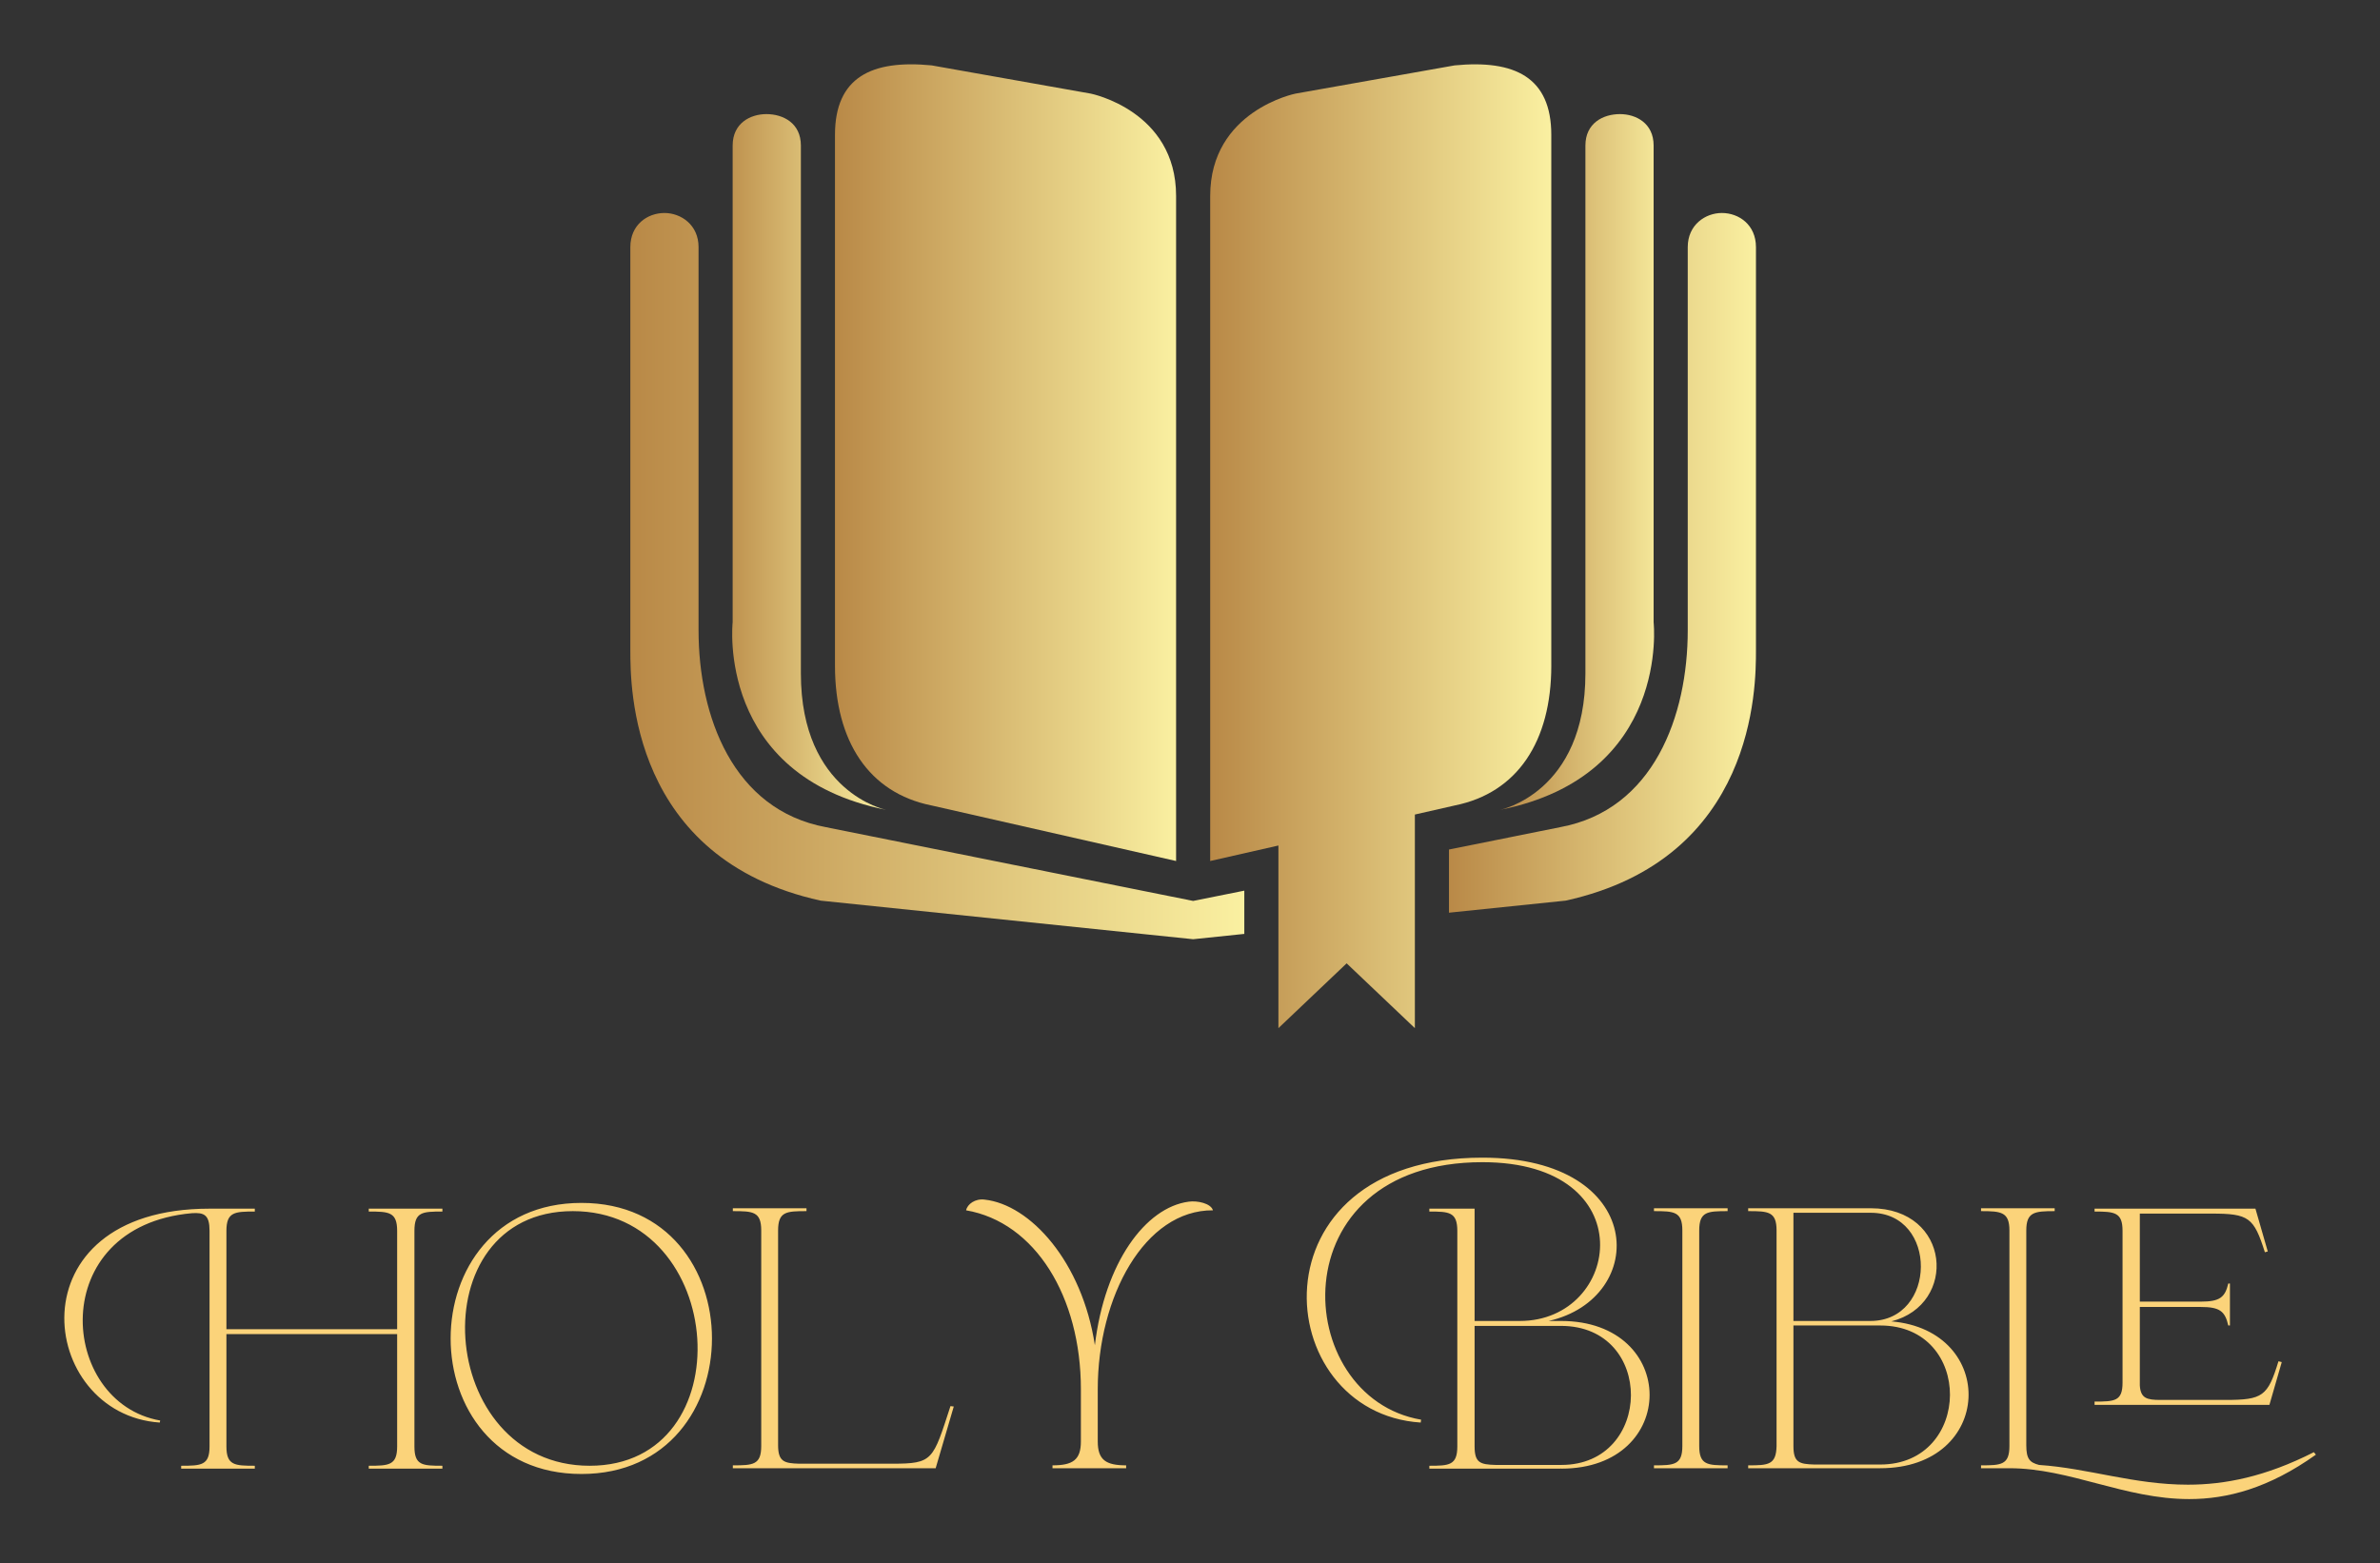
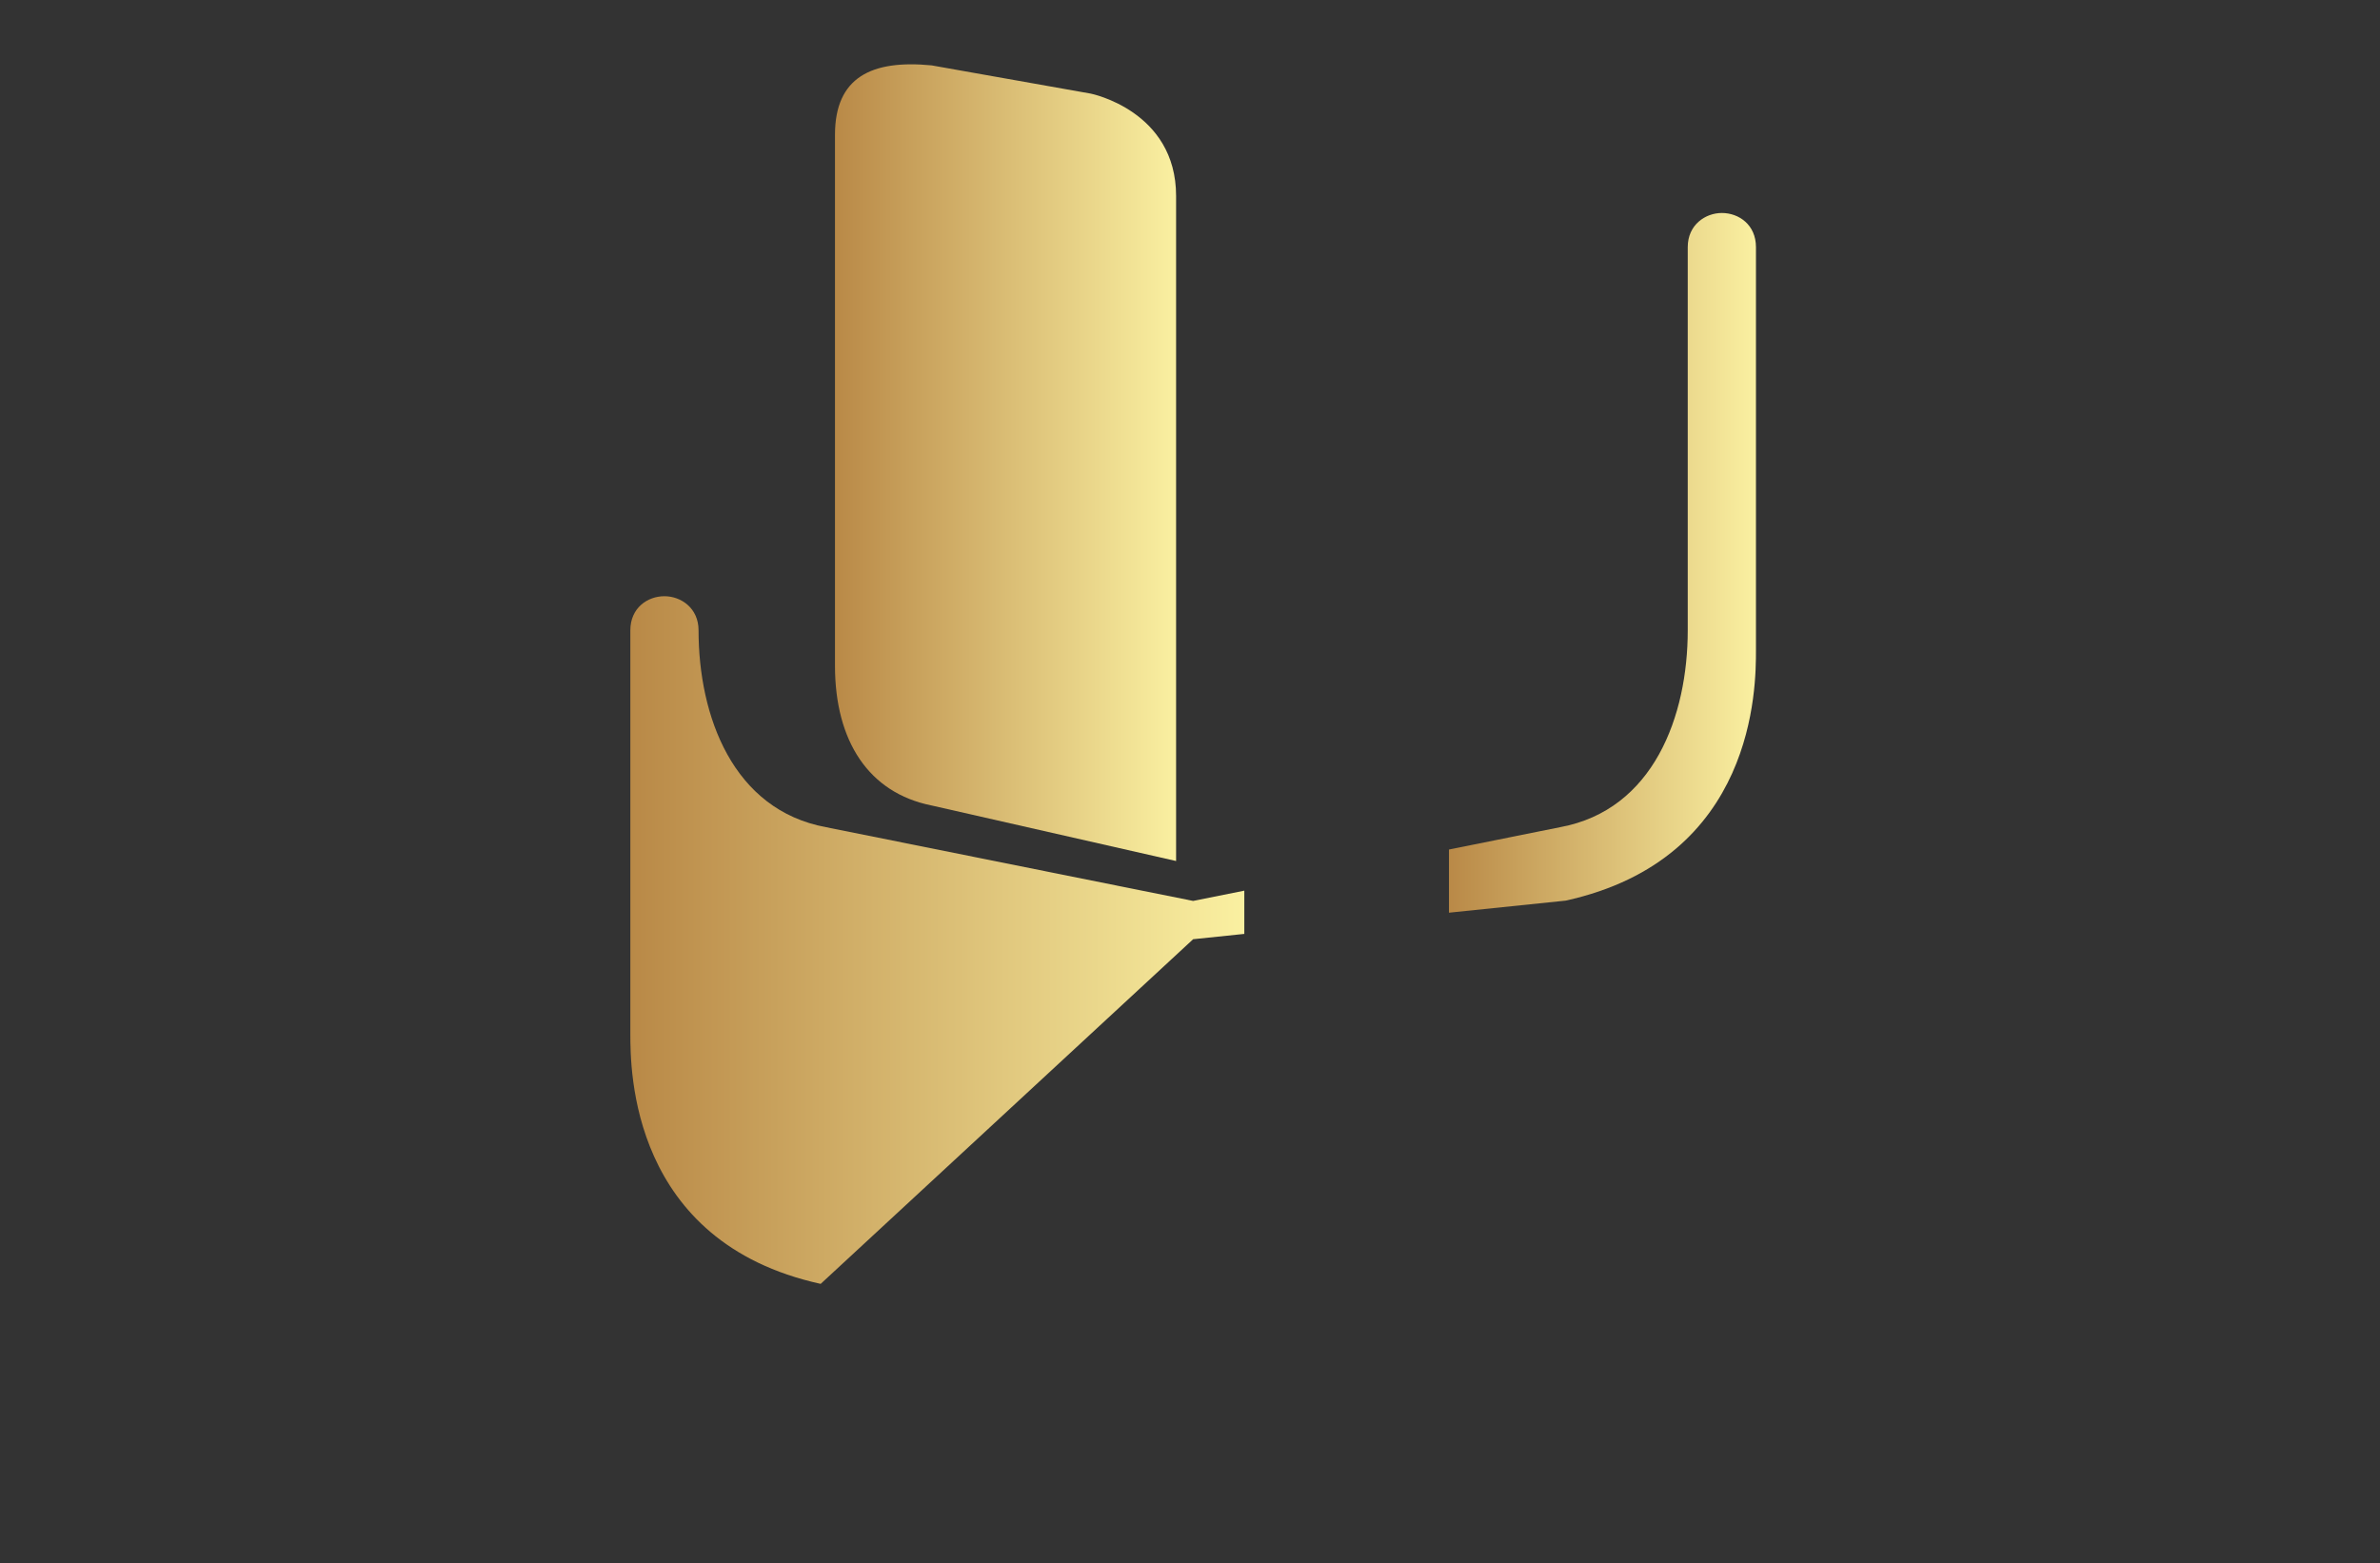
<svg xmlns="http://www.w3.org/2000/svg" version="1.1" width="3171.429" height="2083.531" viewBox="0 0 3171.429 2083.531">
  <rect x="0" y="0" width="3171.429" height="2083.531" fill="#333333" stroke="none" />
  <g transform="scale(8.571) translate(10, 10)">
    <defs id="SvgjsDefs2203">
      <linearGradient id="SvgjsLinearGradient2208">
        <stop id="SvgjsStop2209" stop-color="#b98947" offset="0" />
        <stop id="SvgjsStop2210" stop-color="#faf0a1" offset="1" />
      </linearGradient>
    </defs>
    <g id="SvgjsG2204" featureKey="symbolFeature-0" transform="matrix(1.75,0,0,1.75,87.998,0.001)" fill="url(#SvgjsLinearGradient2208)">
-       <path fill="url(#SvgjsLinearGradient2208)" d="M73.271,65.844c5.517-1.118,8.547-5.664,8.547-12.416V6.264c0-5.108-3.237-6.689-8.588-6.169l-14.14,2.509  c0,0-7.575,1.515-7.575,9.091c0,4.545,0,59.091,0,59.091l6.061-1.376v16.226l6.061-5.757l6.061,5.757V66.657L73.271,65.844z" />
-       <path fill="url(#SvgjsLinearGradient2208)" d="M77.272,66.241c15.151-3.03,13.637-16.666,13.637-16.666V7.214c0-1.987-1.57-2.791-2.995-2.791  c-1.496,0-3.065,0.804-3.065,2.791V54.12C84.849,64.726,77.272,66.241,77.272,66.241z" />
-       <path fill="url(#SvgjsLinearGradient2208)" d="M22.727,66.241c0,0-7.576-1.515-7.576-12.121V7.214c0-1.987-1.57-2.791-3.065-2.791  c-1.423,0-2.996,0.804-2.996,2.791v42.361C9.091,49.575,7.576,63.21,22.727,66.241z" />
-       <path fill="url(#SvgjsLinearGradient2208)" d="M17.384,67.781C9.091,66.241,6.061,57.89,6.061,50.289V16.239c0-1.983-1.57-3.03-3.03-3.03  c-1.515,0-3.03,1.047-3.03,3.03v35.844c0,3.185,0,18.505,16.909,22.225L50,77.735l4.546-0.472V73.42L50,74.333L17.384,67.781z" />
+       <path fill="url(#SvgjsLinearGradient2208)" d="M17.384,67.781C9.091,66.241,6.061,57.89,6.061,50.289c0-1.983-1.57-3.03-3.03-3.03  c-1.515,0-3.03,1.047-3.03,3.03v35.844c0,3.185,0,18.505,16.909,22.225L50,77.735l4.546-0.472V73.42L50,74.333L17.384,67.781z" />
      <path fill="url(#SvgjsLinearGradient2208)" d="M26.728,65.844l21.757,4.942c0,0,0-54.546,0-59.091c0-7.576-7.576-9.091-7.576-9.091l-14.14-2.51  c-5.35-0.521-8.588,1.06-8.588,6.169v47.165C18.182,60.18,21.212,64.726,26.728,65.844z" />
      <path fill="url(#SvgjsLinearGradient2208)" d="M96.97,13.209c-1.46,0-3.03,1.047-3.03,3.03v34.046c0,7.605-3.03,15.954-11.322,17.492l-9.89,1.989v5.613  l10.363-1.072C100,70.588,100,55.268,100,52.083V16.239C100,14.257,98.484,13.209,96.97,13.209z" />
    </g>
    <g id="SvgjsG2205" featureKey="HWvxnO-0" transform="matrix(3.198,0,0,3.198,1.216,154.268)" fill="#fbd37a">
-       <path d="M7.5 18.96 c0 0.92 0.4 0.94 1.38 0.94 l0 0.14 l-3.58 0 l0 -0.14 c0.98 0 1.38 -0.02 1.38 -0.94 l0 -10.48 c0 -0.78 -0.26 -0.9 -0.86 -0.86 c-7.14 0.64 -6.48 9.22 -1.54 10.08 l-0.02 0.1 c-5.94 -0.4 -7.22 -10.4 2.42 -10.4 l2.2 0 l0 0.14 c-0.98 0 -1.38 0.02 -1.38 0.94 l0 4.78 l8.3 0 l0 -4.78 c0 -0.92 -0.4 -0.94 -1.38 -0.94 l0 -0.14 l3.58 0 l0 0.14 c-0.98 0 -1.36 0.02 -1.36 0.94 l0 10.48 c0 0.92 0.38 0.94 1.36 0.94 l0 0.14 l-3.58 0 l0 -0.14 c0.98 0 1.38 -0.02 1.38 -0.94 l0 -5.46 l-8.3 0 l0 5.46 z M24.76 7.12 c8.46 0 8.46 13.18 0 13.18 c-8.48 0 -8.48 -13.18 0 -13.18 z M24.34 7.52 c-7.52 0 -6.68 12.38 0.82 12.38 s6.72 -12.38 -0.82 -12.38 z M42.7 17 l0.16 0.02 l-0.88 3 l-9.86 0 l0 -0.14 c0.98 0 1.38 -0.02 1.38 -0.94 l0 -10.48 c0 -0.92 -0.4 -0.94 -1.38 -0.94 l0 -0.14 l3.58 0 l0 0.14 c-0.98 0 -1.38 0.02 -1.38 0.94 l0 10.44 c0 0.8 0.3 0.88 1.02 0.9 l4.52 0 c2 0 1.98 -0.16 2.84 -2.8 z M49.86 18.72 c0 0.9 0.4 1.16 1.38 1.16 l0 0.14 l-3.58 0 l0 -0.14 c0.98 0 1.38 -0.26 1.38 -1.16 l0 -2.54 c0 -4.5 -2.22 -8.12 -5.58 -8.7 c0.06 -0.3 0.44 -0.58 0.9 -0.52 c2.22 0.24 4.74 3.02 5.36 7.08 c0.48 -4.02 2.46 -6.7 4.56 -6.98 c0.42 -0.06 1.08 0.08 1.18 0.42 c-3.32 -0.02 -5.6 4.2 -5.6 8.7 l0 2.54 z M72.4 20.04 l-0.02 -0.02 l0 0.02 l-6.4 0 l0 -0.14 c0.96 0 1.36 -0.02 1.36 -0.94 l0 -10.48 c0 -0.92 -0.4 -0.94 -1.36 -0.94 l0 -0.14 l2.2 0 l0 5.46 l2.2 0 c4.94 0 6.06 -7.72 -1.82 -7.72 c-9.98 0 -9.32 11.44 -2.98 12.52 l-0.02 0.14 c-7.36 -0.48 -8.36 -12.88 3 -12.88 c8.02 0 8.1 6.84 3.22 7.94 l0.6 0 c5.74 0 5.74 7.18 0.02 7.18 z M68.18 18.96 c0 0.8 0.28 0.88 1.02 0.9 l3.2 0 c4.46 0 4.56 -6.76 -0.02 -6.76 l-4.2 0 l0 5.86 z M79.1 18.94 c0 0.92 0.4 0.94 1.38 0.94 l0 0.14 l-3.58 0 l0 -0.14 c0.98 0 1.38 -0.02 1.38 -0.94 l0 -10.48 c0 -0.92 -0.4 -0.94 -1.38 -0.94 l0 -0.14 l3.58 0 l0 0.14 c-0.98 0 -1.38 0.02 -1.38 0.94 l0 10.48 z M88.44 12.88 c5.18 0.44 5 7.14 -0.54 7.14 l-6.42 0 l0 -0.14 c0.98 0 1.36 -0.02 1.38 -0.94 l0 -10.48 c0 -0.92 -0.4 -0.94 -1.38 -0.94 l0 -0.14 l5.96 0 c3.9 0 4.24 4.68 1 5.5 z M83.68 7.6 l0 5.26 l3.74 0 c3.24 0 3.3 -5.26 0.02 -5.26 l-3.76 0 z M83.68 18.94 c0 0.8 0.28 0.88 1.02 0.9 l3.2 0 c4.48 0 4.56 -6.76 0 -6.76 l-4.22 0 l0 5.86 z M109.08 19.36 c-2.3 1.64 -4.32 2.16 -6.16 2.16 c-3.14 0 -5.8 -1.5 -8.74 -1.5 l-1.38 0 l0 -0.14 c0.98 0 1.38 -0.02 1.38 -0.94 l0 -10.48 c0 -0.9 -0.4 -0.94 -1.38 -0.94 l0 -0.14 l3.58 0 l0 0.14 c-0.98 0 -1.38 0.04 -1.38 0.94 l0 10.44 c0 0.66 0.16 0.84 0.62 0.96 c2.4 0.16 4.6 0.96 7.24 0.96 c1.78 0 3.76 -0.38 6.12 -1.58 z M107.26 14.82 l0.16 0.04 l-0.6 2.08 l-8.5 0 l0 -0.16 c0.98 0 1.36 -0.02 1.36 -0.92 l0 -7.38 c0 -0.9 -0.38 -0.94 -1.36 -0.94 l0 -0.14 l7.82 0 l0.6 2.08 l-0.14 0.04 c-0.54 -1.7 -0.78 -1.88 -2.6 -1.88 l-3.48 0 l0 4.28 l2.96 0 c0.92 0 1.18 -0.2 1.34 -0.88 l0.08 0 l0 2.04 l-0.08 0 c-0.16 -0.7 -0.42 -0.9 -1.34 -0.9 l-2.96 0 l0 3.82 c0.04 0.62 0.34 0.7 1 0.7 l3.16 0 c1.82 0 2.06 -0.18 2.58 -1.88 z" />
-     </g>
+       </g>
  </g>
</svg>